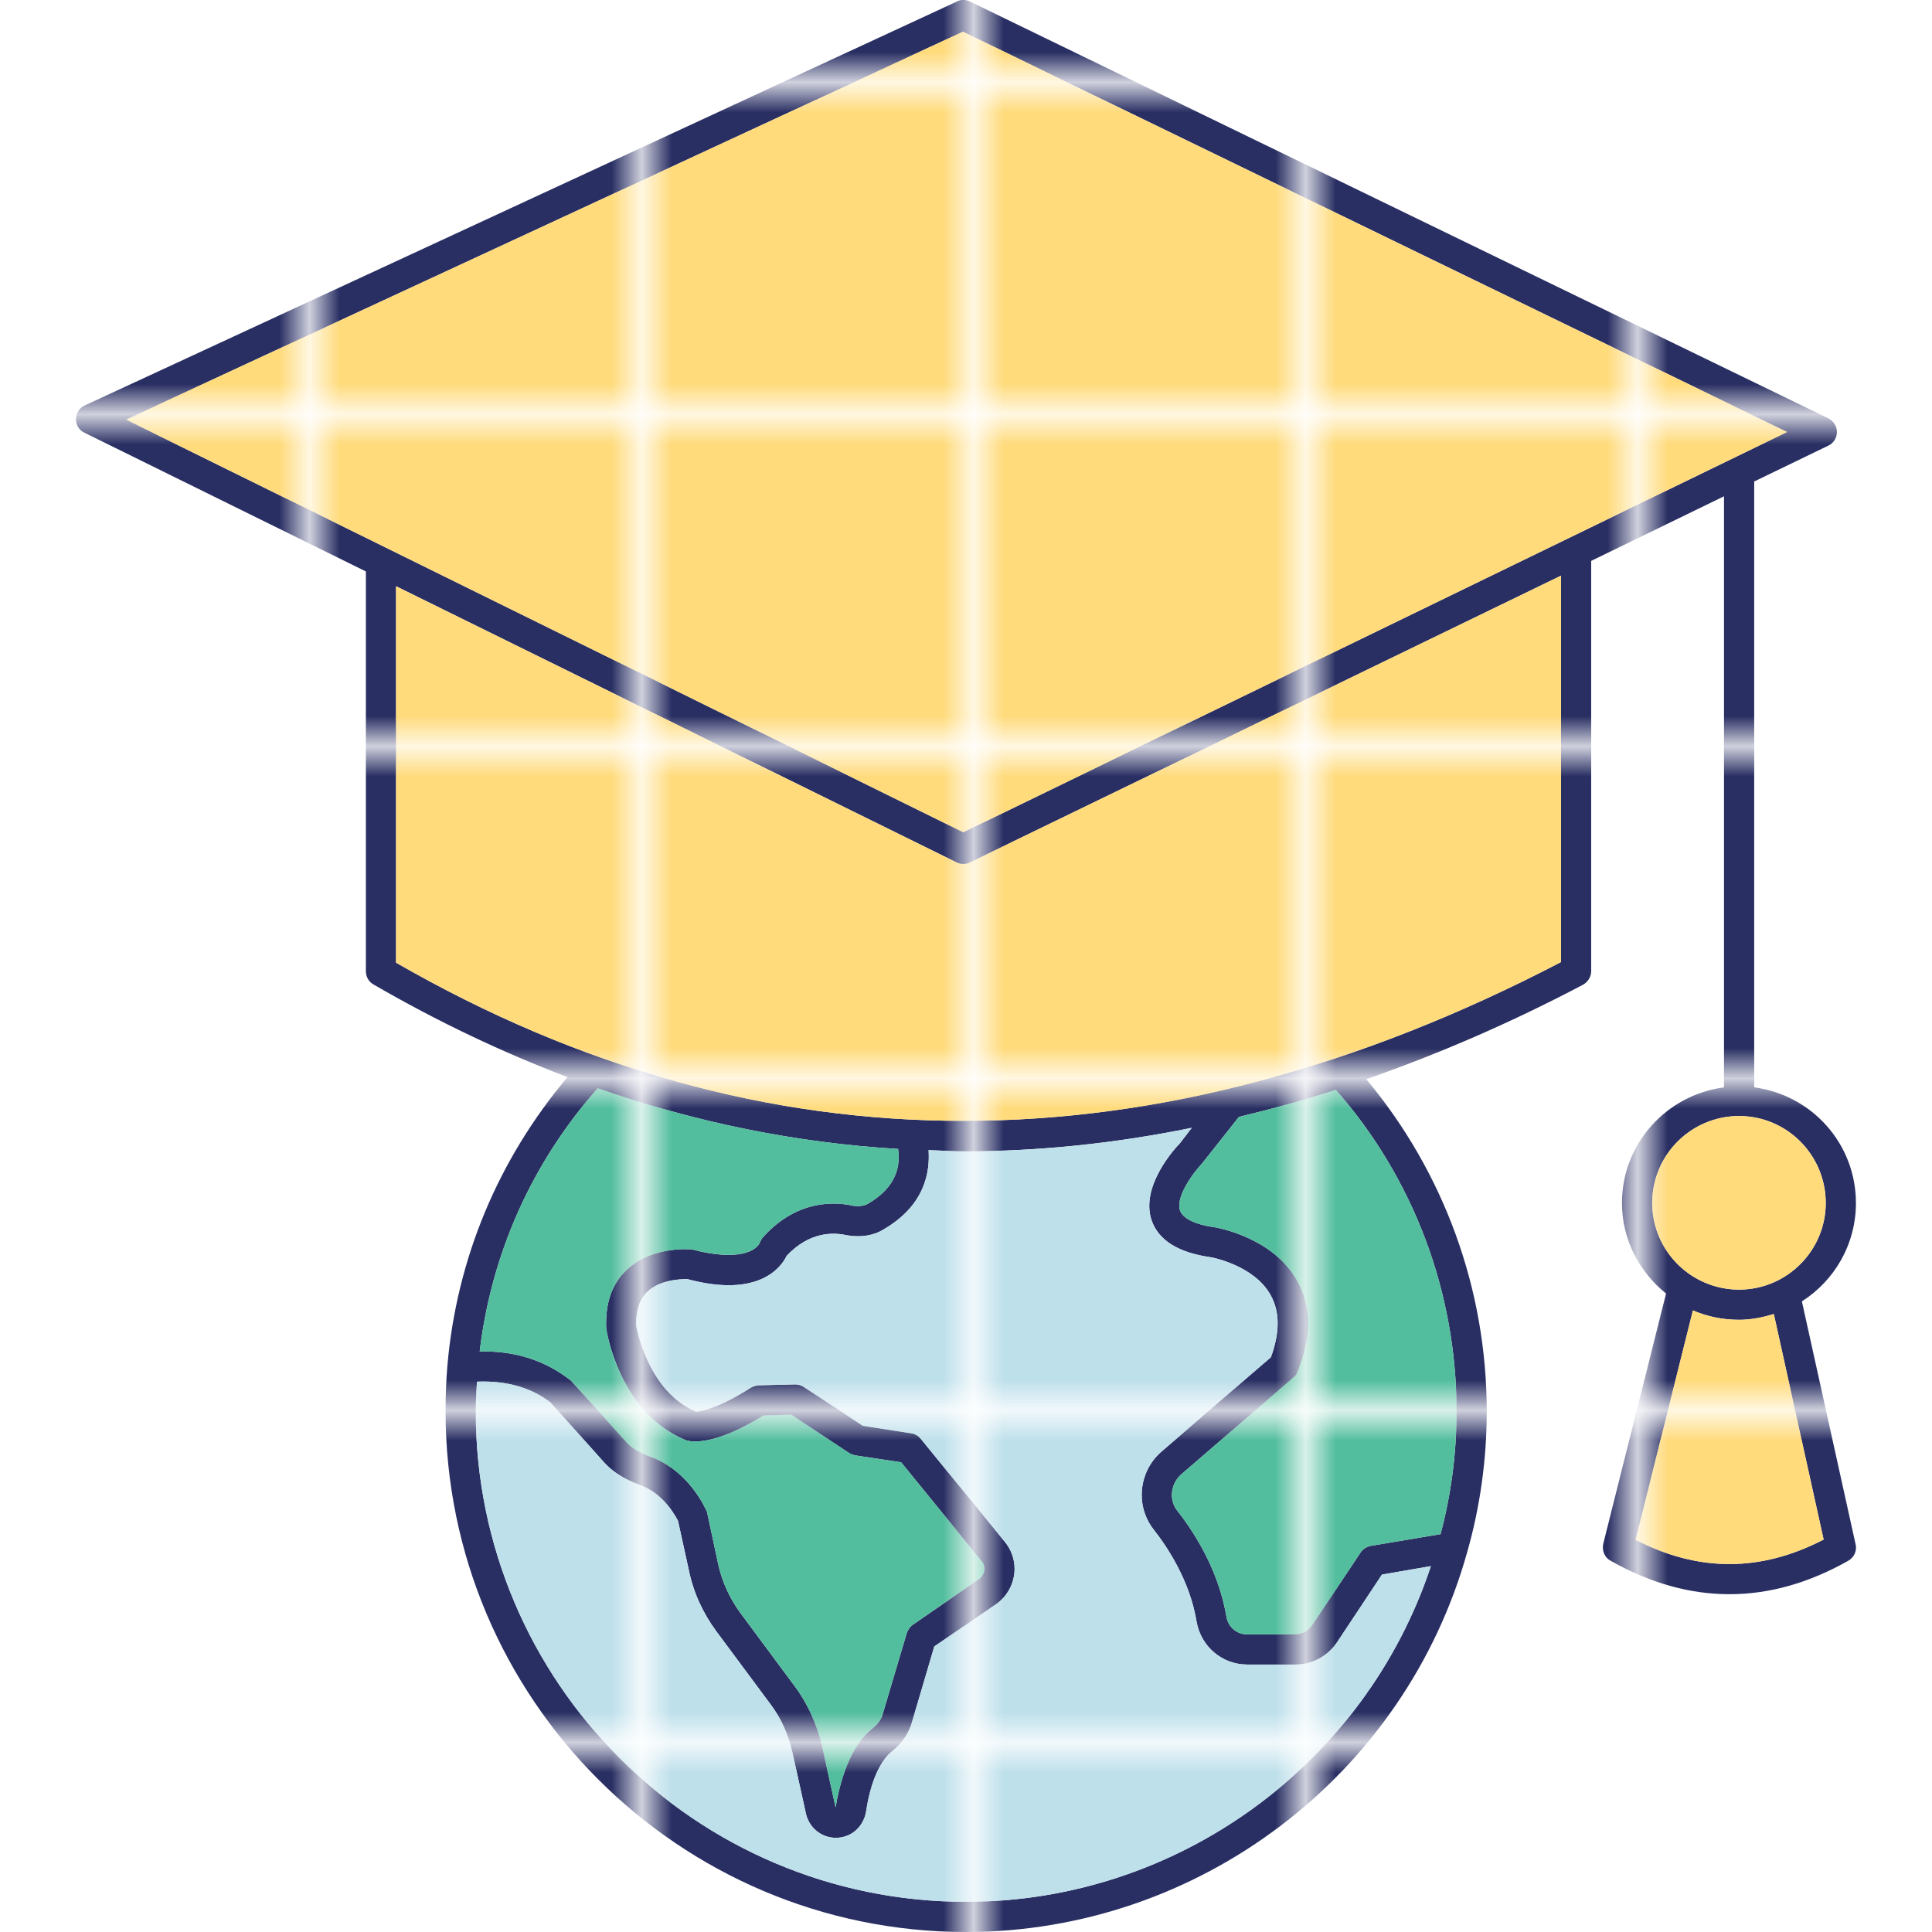
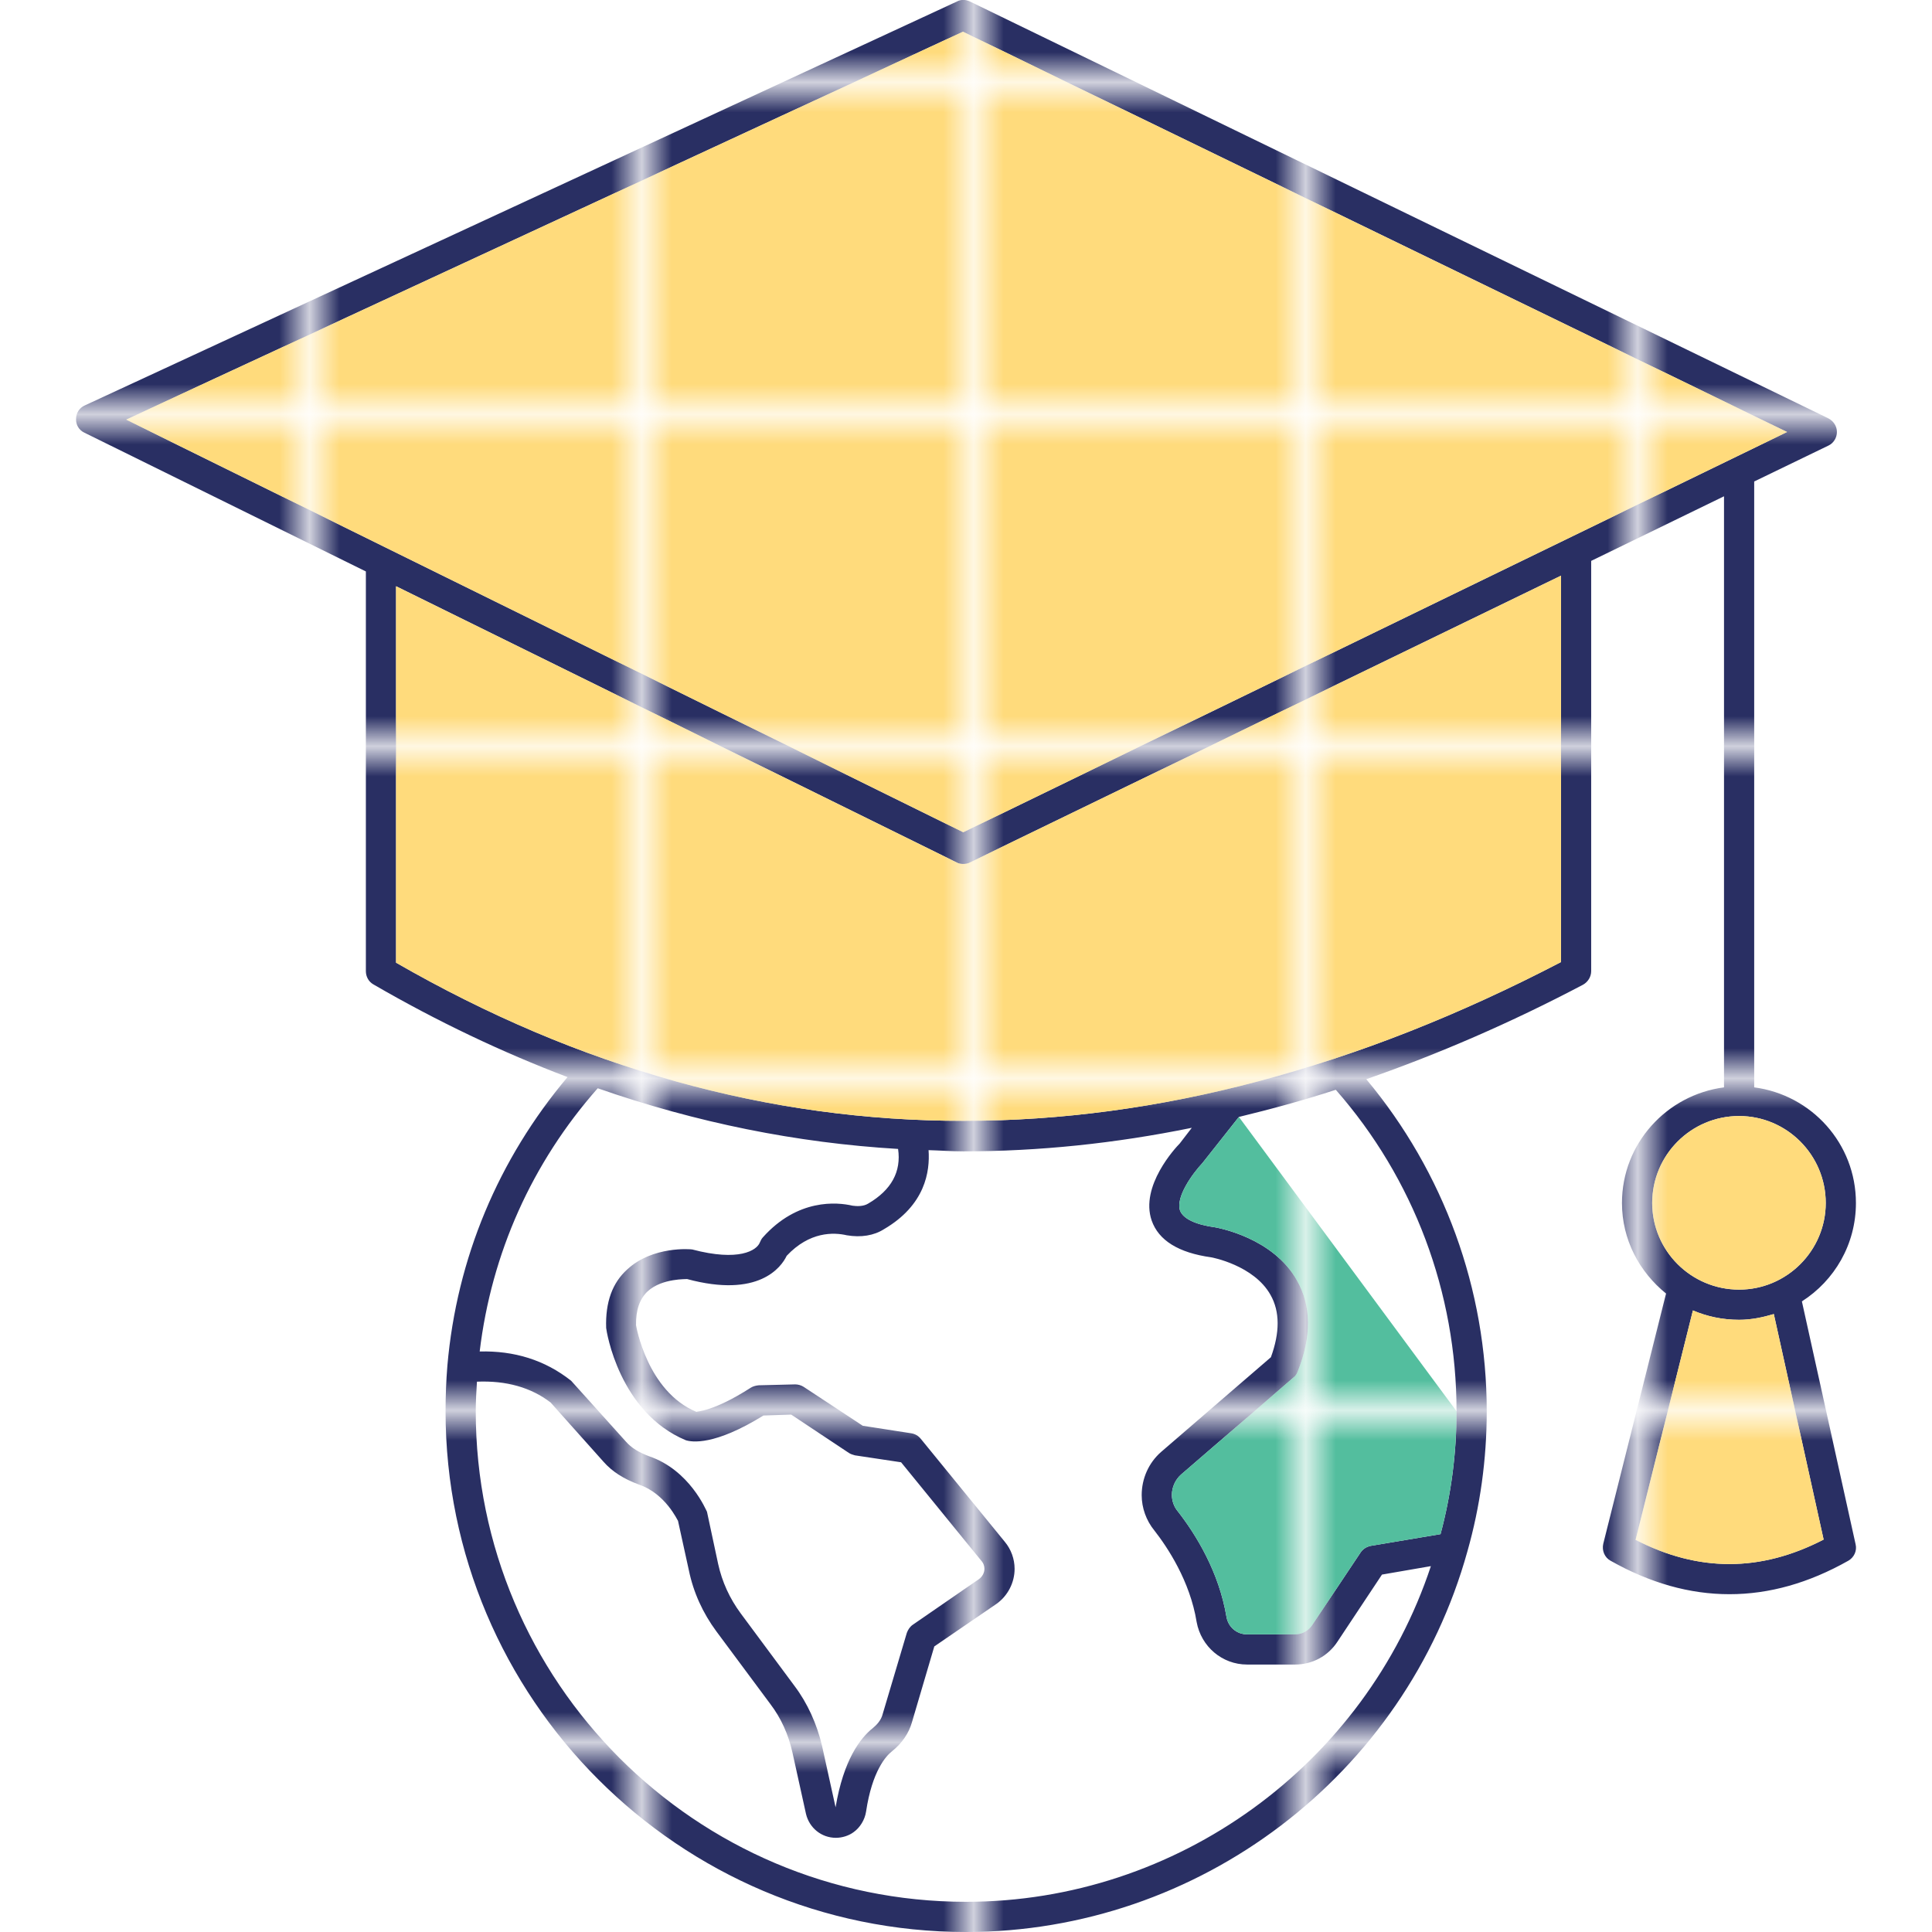
<svg xmlns="http://www.w3.org/2000/svg" xmlns:xlink="http://www.w3.org/1999/xlink" id="Layer_1" enable-background="new 0 0 64 64" viewBox="0 0 64 64">
  <pattern id="New_Pattern_Swatch_2" height="10.22" overflow="visible" patternUnits="userSpaceOnUse" viewBox="0 -10.22 10.22 10.22" width="10.22" x="-168" y="-168">
    <g>
-       <path d="m0-10.22h10.22v10.22h-10.22z" fill="none" />
-       <path d="m0-10.22h10.22v10.22h-10.22z" fill="#bee0eb" />
-     </g>
+       </g>
  </pattern>
  <pattern id="New_Pattern_Swatch_5" height="10.22" overflow="visible" patternUnits="userSpaceOnUse" viewBox="0 -10.22 10.22 10.22" width="10.22" x="-168" y="-168">
    <g>
-       <path d="m0-10.22h10.22v10.22h-10.22z" fill="none" />
      <path d="m0-10.22h10.22v10.22h-10.22z" fill="#ffdb7c" />
    </g>
  </pattern>
  <pattern id="New_Pattern_Swatch_7" height="10.22" overflow="visible" patternUnits="userSpaceOnUse" viewBox="0 -10.22 10.22 10.22" width="10.22" x="-168" y="-168">
    <g>
      <path d="m0-10.22h10.22v10.22h-10.22z" fill="none" />
      <path d="m0-10.22h10.22v10.22h-10.22z" fill="#53be9e" />
    </g>
  </pattern>
  <pattern id="New_Pattern_Swatch_9" height="10.22" overflow="visible" patternUnits="userSpaceOnUse" viewBox="0 -10.22 10.22 10.22" width="10.22" x="-168" y="-168">
    <g>
      <path d="m0-10.22h10.22v10.22h-10.22z" fill="none" />
      <path d="m0-10.22h10.22v10.22h-10.22z" fill="#292f63" />
    </g>
  </pattern>
  <pattern id="SVGID_1_" patternTransform="translate(-8.25 -4.78)" xlink:href="#New_Pattern_Swatch_9" />
  <pattern id="SVGID_2_" patternTransform="translate(-8.25 -4.78)" xlink:href="#New_Pattern_Swatch_2" />
  <pattern id="SVGID_3_" patternTransform="translate(-8.25 -4.78)" xlink:href="#New_Pattern_Swatch_7" />
  <pattern id="SVGID_4_" patternTransform="translate(-8.25 -4.78)" xlink:href="#New_Pattern_Swatch_7" />
  <pattern id="SVGID_5_" patternTransform="translate(-8.25 -4.78)" xlink:href="#New_Pattern_Swatch_5" />
  <pattern id="SVGID_6_" patternTransform="translate(-8.25 -4.78)" xlink:href="#New_Pattern_Swatch_5" />
  <pattern id="SVGID_7_" patternTransform="translate(-8.25 -4.78)" xlink:href="#New_Pattern_Swatch_5" />
  <pattern id="SVGID_8_" patternTransform="translate(-8.25 -4.78)" xlink:href="#New_Pattern_Swatch_5" />
  <g>
    <path d="m61.48 39.85c0-1.97-1.47-3.58-3.37-3.83v-20.07l2.46-1.19c.17-.08.28-.26.28-.45s-.11-.36-.28-.45l-28.44-13.81c-.14-.07-.3-.07-.43 0l-28.89 13.38c-.18.08-.29.25-.29.45-.01.19.1.37.27.45l9.33 4.6v13.24c0 .18.09.35.25.44 2.12 1.23 4.27 2.25 6.43 3.07-2.29 2.72-3.67 6-3.98 9.56-.04.49-.06.99-.06 1.51 0 9.51 7.73 17.25 17.24 17.25 7.72 0 14.55-5.19 16.61-12.61.42-1.48.64-3.04.64-4.64 0-4.05-1.42-7.92-3.99-11 2.38-.83 4.77-1.86 7.18-3.13.16-.09.27-.26.27-.45v-13.59l4.4-2.14v19.58c-1.9.25-3.38 1.86-3.38 3.83 0 1.22.58 2.29 1.46 3l-2.08 8.29c-.05.22.04.45.24.56 1.31.74 2.62 1.11 3.94 1.11s2.63-.37 3.94-1.11c.19-.11.29-.33.24-.54l-1.78-8.05c1.08-.69 1.79-1.89 1.79-3.26zm-41.68-3.8c3.27 1.14 6.59 1.81 9.95 2.01.11.75-.22 1.36-.99 1.81-.16.1-.38.09-.52.07-.51-.12-1.82-.24-2.97 1.05-.04.04-.08.12-.1.17-.1.26-.69.64-2.24.23-.05-.01-1.31-.12-2.15.66-.49.44-.73 1.08-.7 1.94.01.11.43 2.8 2.64 3.72.19.06.94.19 2.57-.82l.92-.03 1.91 1.27c.06.04.13.06.2.08l1.53.23 2.68 3.29c.05.06.08.15.08.24 0 .13-.07.26-.18.34l-2.19 1.51c-.09.06-.16.16-.2.27l-.8 2.69c-.05.21-.21.37-.32.46-.43.34-.98 1.07-1.24 2.63l-.45-2.04c-.17-.72-.48-1.41-.91-1.98l-1.78-2.4c-.37-.5-.62-1.05-.75-1.64l-.37-1.73c-.03-.05-.57-1.38-1.92-1.84-.34-.13-.59-.28-.77-.49l-1.81-2.01c-.87-.69-1.89-1-3.03-.97.39-3.25 1.73-6.25 3.91-8.72zm12.2 26.95c-8.96 0-16.24-7.29-16.24-16.25 0-.34.02-.66.04-.98.97-.04 1.79.19 2.44.69l1.75 1.96c.29.33.67.57 1.18.76.88.3 1.28 1.2 1.29 1.2l.36 1.64c.15.73.46 1.41.91 2.02l1.79 2.41c.35.46.6 1.01.73 1.6l.45 2.04c.11.46.51.79.99.79.21 0 .43-.07.59-.19.21-.15.37-.41.41-.68.2-1.34.66-1.84.85-1.99.34-.27.57-.61.67-.97l.74-2.51 2.06-1.41c.38-.27.6-.71.6-1.16 0-.33-.12-.65-.32-.89l-2.79-3.42c-.08-.1-.19-.16-.31-.18l-1.61-.25-1.96-1.29c-.08-.05-.18-.08-.28-.08l-1.21.03c-.09.01-.18.03-.26.08-1.26.81-1.8.78-1.8.8-1.64-.68-2-2.87-2-2.87-.01-.5.12-.87.38-1.12.49-.45 1.31-.4 1.31-.41 2.37.64 3.12-.39 3.3-.77.76-.81 1.56-.78 1.99-.68.47.08.9.01 1.23-.2 1.37-.8 1.53-1.91 1.48-2.62.38.01.76.04 1.15.04 2.5 0 5.02-.26 7.57-.78l-.4.52c-.14.14-1.32 1.41-.93 2.55.23.66.89 1.07 1.97 1.22.01 0 1.42.26 1.97 1.25.31.55.31 1.24.01 2.06l-3.64 3.14c-.41.36-.64.88-.64 1.43 0 .42.15.84.42 1.17.43.55 1.18 1.67 1.4 3.03.15.82.85 1.41 1.67 1.41h1.59c.57 0 1.09-.28 1.4-.75l1.48-2.23 1.62-.28c-2.18 6.58-8.4 11.12-15.4 11.12zm16.25-16.25c0 1.4-.18 2.76-.53 4.07l-2.32.39c-.14.03-.26.11-.33.22l-1.6 2.4c-.13.2-.34.31-.57.31h-1.59c-.34 0-.62-.24-.68-.57-.25-1.5-1.01-2.73-1.61-3.5-.13-.15-.2-.35-.2-.55 0-.25.11-.5.3-.67l3.73-3.22c.07-.05.11-.12.14-.2.46-1.16.45-2.18-.03-3.02-.79-1.41-2.6-1.73-2.69-1.75-.67-.09-1.08-.29-1.18-.56-.15-.44.41-1.22.74-1.57l1.21-1.53c1.07-.26 2.14-.55 3.21-.9 2.58 2.94 4 6.71 4 10.65zm3.46-14.88c-13.46 7.01-26.44 7.01-38.59.02v-12.47l18.57 9.15c.07.04.14.05.22.05.07 0 .15-.01.22-.05l19.58-9.5zm-19.8-4.3-27.73-13.67 27.72-12.85 27.3 13.26zm22.82 12.28c0-1.59 1.29-2.88 2.88-2.88 1.58 0 2.87 1.29 2.87 2.88 0 1.58-1.29 2.87-2.87 2.87-1.59 0-2.88-1.29-2.88-2.87zm5.68 11.15c-2.09 1.08-4.14 1.08-6.23.01l1.9-7.6c.47.2.98.31 1.53.31.4 0 .78-.08 1.15-.19z" fill="url(#SVGID_1_)" />
-     <path d="m47.4 51.88c-2.18 6.58-8.4 11.12-15.4 11.12-8.96 0-16.24-7.29-16.24-16.25 0-.34.02-.66.04-.98.97-.04 1.79.19 2.44.69l1.75 1.96c.29.33.67.57 1.18.76.88.3 1.28 1.2 1.29 1.2l.36 1.64c.15.73.46 1.41.91 2.02l1.79 2.41c.35.46.6 1.01.73 1.6l.45 2.04c.11.46.51.79.99.79.21 0 .43-.07.59-.19.21-.15.37-.41.41-.68.2-1.34.66-1.84.85-1.99.34-.27.57-.61.67-.97l.74-2.51 2.06-1.41c.38-.27.6-.71.6-1.16 0-.33-.12-.65-.32-.89l-2.79-3.42c-.08-.1-.19-.16-.31-.18l-1.61-.25-1.96-1.29c-.08-.05-.18-.08-.28-.08l-1.21.03c-.09.01-.18.03-.26.08-1.26.81-1.8.78-1.8.8-1.64-.68-2-2.87-2-2.87-.01-.5.12-.87.38-1.12.49-.45 1.31-.4 1.31-.41 2.37.64 3.12-.39 3.3-.77.76-.81 1.56-.78 1.99-.68.47.08.9.01 1.23-.2 1.37-.8 1.53-1.91 1.48-2.62.38.01.76.04 1.15.04 2.5 0 5.02-.26 7.57-.78l-.4.52c-.14.14-1.32 1.41-.93 2.55.23.66.89 1.07 1.97 1.22.01 0 1.42.26 1.97 1.25.31.55.31 1.24.01 2.06l-3.64 3.14c-.41.36-.64.88-.64 1.43 0 .42.15.84.42 1.17.43.55 1.18 1.67 1.4 3.03.15.82.85 1.41 1.67 1.41h1.59c.57 0 1.09-.28 1.4-.75l1.48-2.23z" fill="url(#SVGID_2_)" />
-     <path d="m48.25 46.75c0 1.4-.18 2.76-.53 4.07l-2.32.39c-.14.03-.26.11-.33.22l-1.6 2.4c-.13.2-.34.31-.57.31h-1.59c-.34 0-.62-.24-.68-.57-.25-1.5-1.01-2.73-1.61-3.5-.13-.15-.2-.35-.2-.55 0-.25.11-.5.3-.67l3.73-3.22c.07-.05.11-.12.14-.2.46-1.16.45-2.18-.03-3.02-.79-1.41-2.6-1.73-2.69-1.75-.67-.09-1.08-.29-1.18-.56-.15-.44.41-1.22.74-1.57l1.21-1.53c1.07-.26 2.14-.55 3.21-.9 2.58 2.94 4 6.71 4 10.65z" fill="url(#SVGID_3_)" />
-     <path d="m32.61 51.97c0 .13-.07.26-.18.34l-2.19 1.51c-.09.06-.16.16-.2.27l-.8 2.69c-.05.21-.21.37-.32.46-.43.34-.98 1.07-1.24 2.63l-.45-2.04c-.17-.72-.48-1.41-.91-1.98l-1.78-2.4c-.37-.5-.62-1.05-.75-1.64l-.37-1.73c-.03-.05-.57-1.38-1.92-1.84-.34-.13-.59-.28-.77-.49l-1.81-2.01c-.87-.69-1.89-1-3.03-.97.39-3.25 1.73-6.25 3.91-8.72 3.27 1.14 6.59 1.81 9.95 2.01.11.75-.22 1.36-.99 1.81-.16.1-.38.09-.52.07-.51-.12-1.82-.24-2.97 1.05-.04.04-.08.12-.1.17-.1.26-.69.64-2.24.23-.05-.01-1.31-.12-2.15.66-.49.44-.73 1.08-.7 1.94.01.11.43 2.8 2.64 3.72.19.06.94.19 2.57-.82l.92-.03 1.91 1.27c.06.04.13.06.2.08l1.53.23 2.68 3.29c.05.06.08.15.08.24z" fill="url(#SVGID_4_)" />
+     <path d="m48.25 46.75c0 1.4-.18 2.76-.53 4.07l-2.32.39c-.14.03-.26.11-.33.22l-1.6 2.4c-.13.2-.34.31-.57.31h-1.59c-.34 0-.62-.24-.68-.57-.25-1.5-1.01-2.73-1.61-3.5-.13-.15-.2-.35-.2-.55 0-.25.11-.5.3-.67l3.73-3.22c.07-.05.11-.12.14-.2.46-1.16.45-2.18-.03-3.02-.79-1.41-2.6-1.73-2.69-1.75-.67-.09-1.08-.29-1.18-.56-.15-.44.41-1.22.74-1.57l1.21-1.53z" fill="url(#SVGID_3_)" />
    <path d="m60.41 51c-2.09 1.08-4.14 1.08-6.23.01l1.9-7.6c.47.2.98.31 1.53.31.4 0 .78-.08 1.15-.19z" fill="url(#SVGID_5_)" />
    <path d="m60.48 39.85c0 1.58-1.29 2.87-2.87 2.87-1.59 0-2.88-1.29-2.88-2.87 0-1.59 1.29-2.88 2.88-2.88 1.58 0 2.87 1.29 2.87 2.88z" fill="url(#SVGID_6_)" />
    <path d="m51.71 19.07v12.8c-13.46 7.01-26.44 7.01-38.59.02v-12.47l18.57 9.15c.07.04.14.05.22.05.07 0 .15-.01.22-.05z" fill="url(#SVGID_7_)" />
    <path d="m59.2 14.31-27.29 13.26-27.73-13.67 27.72-12.85z" fill="url(#SVGID_8_)" />
  </g>
</svg>